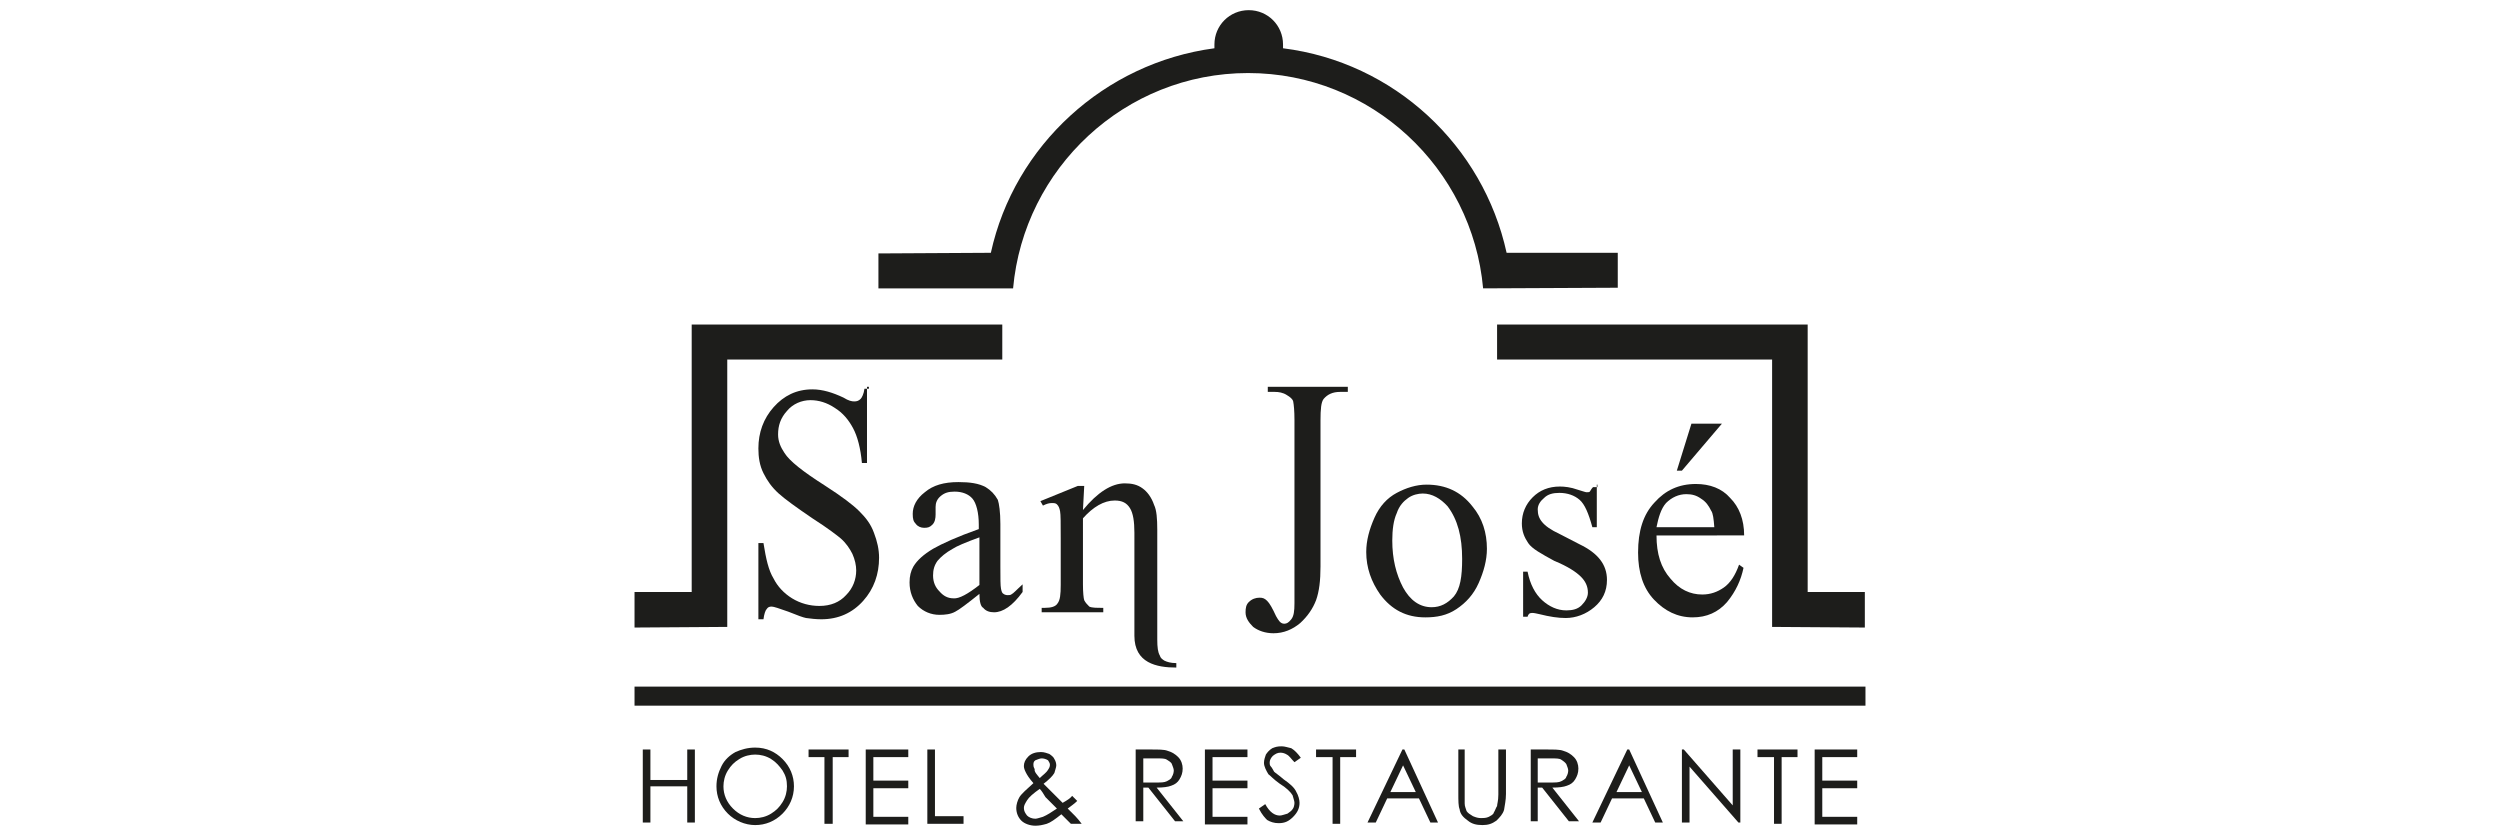
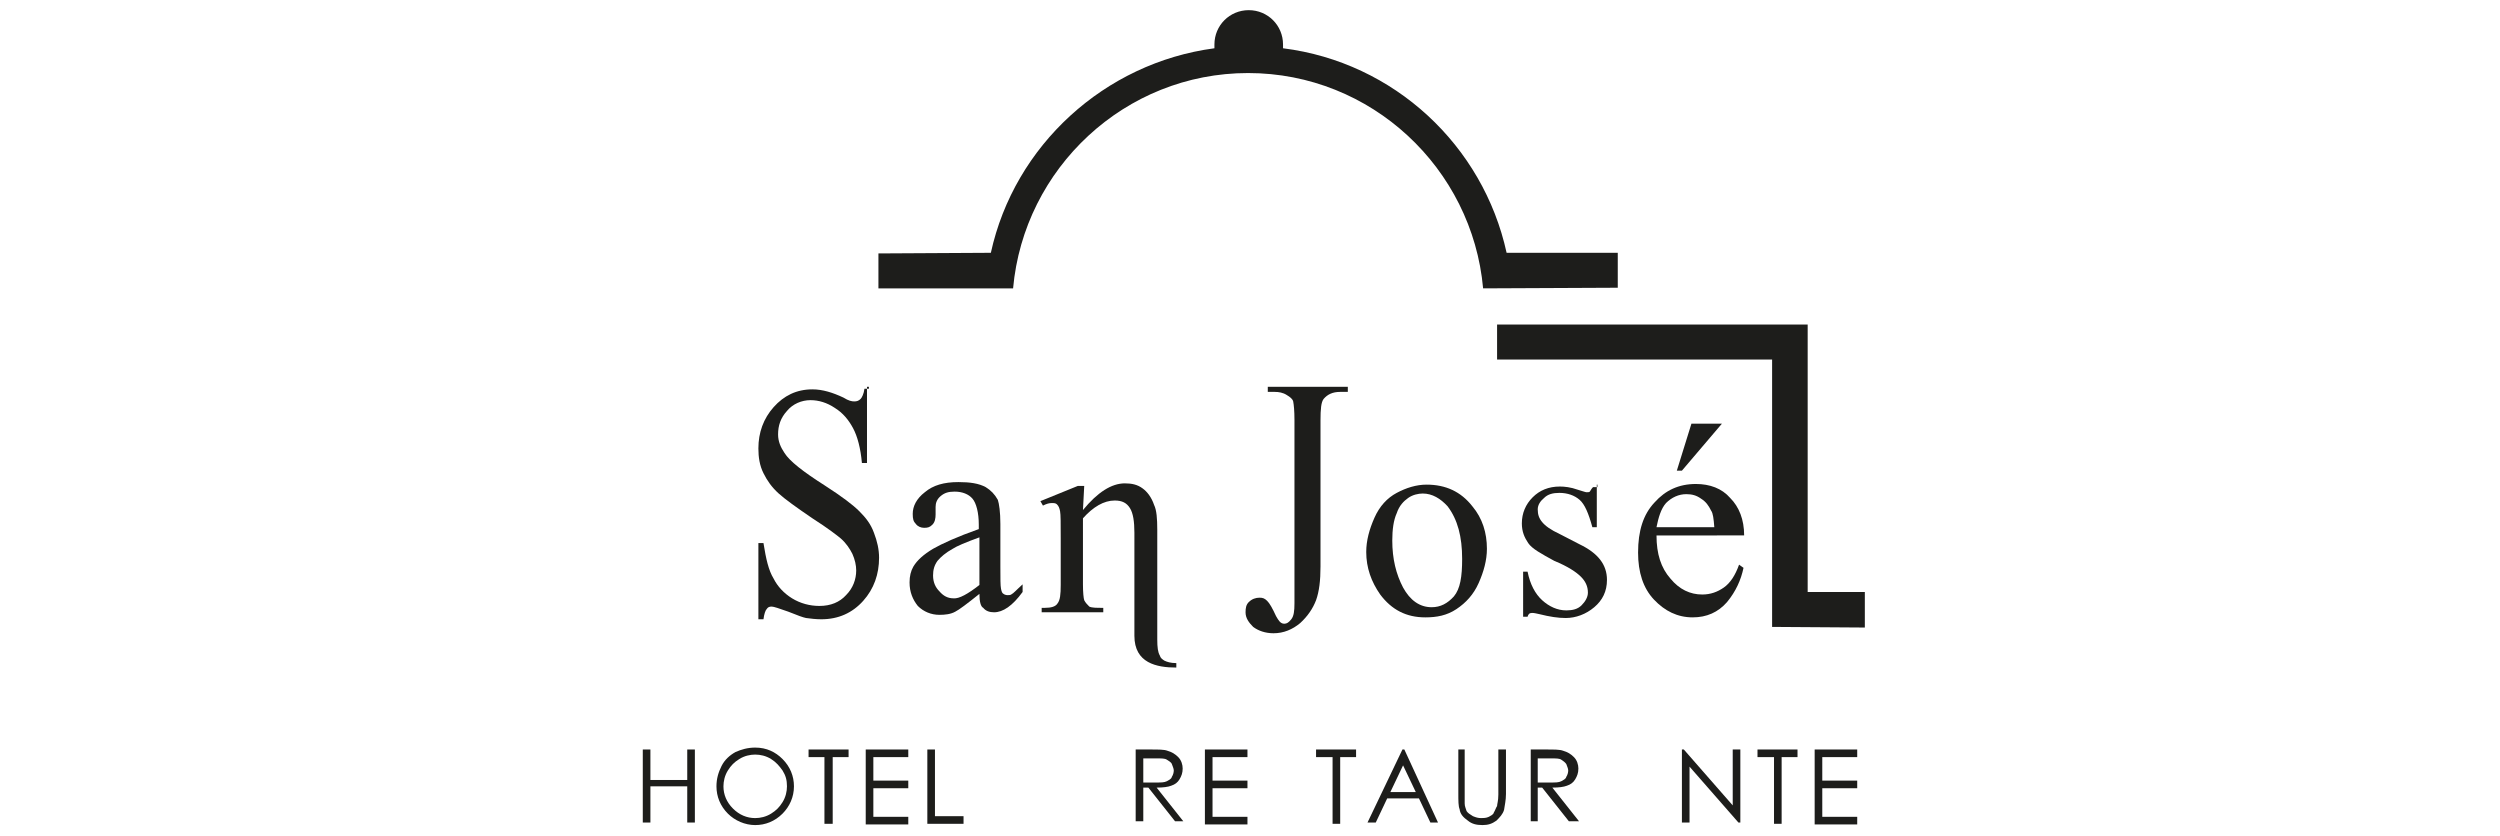
<svg xmlns="http://www.w3.org/2000/svg" version="1.1" id="Layer_1" x="0px" y="0px" viewBox="0 0 393.6 131.6" style="enable-background:new 0 0 393.6 131.6;" xml:space="preserve">
  <style type="text/css">
	.st0{fill:#1D1D1B;}
</style>
  <title>landstar_white</title>
  <g>
    <g>
-       <polygon class="st0" points="157.8,51.1 108.9,51.1 108.9,93.2 99.9,93.2 99.9,98.8 114.5,98.7 114.5,56.6 157.8,56.6   " />
      <polygon class="st0" points="235.7,51.1 284.6,51.1 284.6,93.2 293.6,93.2 293.6,98.8 279,98.7 279,56.6 235.7,56.6   " />
    </g>
    <path class="st0" d="M237.2,39.8c-3.7-16.9-17.7-30-35.2-32.2c0-0.2,0-0.4,0-0.6c0-3-2.4-5.4-5.4-5.4S191.2,4,191.2,7   c0,0.2,0,0.4,0,0.6c-17.3,2.3-31.5,15.3-35.2,32.2l-17.7,0.1v5.5h21.2c1.7-18.9,17.6-33.9,37-33.9s35.3,15,37,33.9l21.2-0.1v-5.5   H237.2z" />
-     <rect x="99.9" y="108.1" class="st0" width="193.8" height="3" />
    <g>
      <g>
        <path class="st0" d="M154.2,93.5c-2,1.6-3.2,2.5-3.8,2.8c-0.7,0.4-1.6,0.5-2.5,0.5c-1.3,0-2.5-0.5-3.4-1.4     c-0.8-1-1.3-2.2-1.3-3.7c0-1,0.2-1.8,0.6-2.5c0.6-1,1.6-1.9,3.1-2.8c1.4-0.8,3.8-1.9,7.2-3.1v-0.7c0-1.9-0.4-3.4-1-4.1     s-1.6-1.1-2.8-1.1c-1,0-1.6,0.2-2.2,0.7s-0.8,1.1-0.8,1.7V81c0,0.6-0.1,1.2-0.5,1.6s-0.7,0.5-1.3,0.5c-0.5,0-1-0.2-1.3-0.6     c-0.4-0.4-0.5-0.8-0.5-1.6c0-1.2,0.6-2.4,1.9-3.4c1.3-1.1,3-1.6,5.3-1.6c1.8,0,3.2,0.2,4.3,0.8c0.8,0.5,1.4,1.1,1.9,2     c0.2,0.6,0.4,1.9,0.4,3.8v6.7c0,1.9,0,3,0.1,3.5s0.2,0.7,0.4,0.8c0.1,0.1,0.4,0.2,0.6,0.2s0.5,0,0.6-0.1c0.4-0.2,0.8-0.7,1.8-1.6     v1.2c-1.6,2.2-3.1,3.2-4.5,3.2c-0.7,0-1.3-0.2-1.7-0.7C154.4,95.5,154.2,94.7,154.2,93.5z M154.2,92.1v-7.5     c-2.2,0.8-3.6,1.4-4.2,1.8c-1.1,0.6-1.9,1.3-2.4,1.9c-0.5,0.7-0.7,1.4-0.7,2.3c0,1.1,0.4,1.9,1,2.5c0.6,0.7,1.3,1.1,2.2,1.1     C151,94.3,152.4,93.5,154.2,92.1z" />
      </g>
      <path class="st0" d="M136.5,60.9v12h-0.8c-0.2-2.3-0.7-4.2-1.4-5.5s-1.6-2.4-2.9-3.2c-1.2-0.8-2.5-1.2-3.8-1.2    c-1.4,0-2.8,0.6-3.7,1.7c-1,1.1-1.4,2.3-1.4,3.7c0,1.1,0.4,2,1,2.9c0.8,1.3,3,3,6.3,5.1c2.8,1.8,4.5,3.1,5.5,4.1s1.8,2,2.3,3.4    c0.5,1.3,0.8,2.6,0.8,3.9c0,2.6-0.8,4.9-2.5,6.8s-3.9,2.9-6.6,2.9c-0.8,0-1.7-0.1-2.4-0.2c-0.5-0.1-1.3-0.4-2.8-1    c-1.4-0.5-2.3-0.8-2.6-0.8c-0.4,0-0.6,0.1-0.8,0.4c-0.2,0.2-0.4,0.8-0.5,1.6h-0.8v-12h0.8c0.4,2.5,0.8,4.3,1.6,5.6    c0.6,1.2,1.6,2.3,2.9,3.1c1.3,0.8,2.8,1.2,4.3,1.2c1.8,0,3.2-0.6,4.2-1.7c1.1-1.1,1.6-2.5,1.6-3.9c0-0.8-0.2-1.7-0.6-2.6    c-0.4-0.8-1-1.7-1.8-2.4c-0.6-0.5-2-1.6-4.5-3.2c-2.5-1.7-4.3-3-5.3-3.9c-1.1-1-1.8-2-2.4-3.2s-0.8-2.5-0.8-3.9    c0-2.5,0.8-4.7,2.4-6.5c1.6-1.8,3.6-2.8,6.1-2.8c1.6,0,3.2,0.5,4.9,1.3c0.8,0.5,1.3,0.6,1.7,0.6s0.7-0.1,1-0.4    c0.2-0.2,0.5-0.8,0.6-1.6h0.7v-0.3H136.5z" />
      <g>
        <g>
          <path class="st0" d="M199.6,61.7v-0.8h12.6v0.8H211c-1.2,0-2,0.4-2.6,1.1c-0.4,0.5-0.5,1.6-0.5,3.4v23c0,2.2-0.2,3.9-0.7,5.3      c-0.5,1.3-1.3,2.5-2.5,3.6c-1.2,1-2.6,1.6-4.2,1.6c-1.3,0-2.4-0.4-3.2-1c-0.7-0.7-1.2-1.4-1.2-2.3c0-0.7,0.1-1.2,0.5-1.6      c0.5-0.5,1.1-0.7,1.7-0.7c0.5,0,0.8,0.1,1.2,0.5s0.8,1.1,1.4,2.4c0.4,0.7,0.7,1.2,1.3,1.2c0.4,0,0.7-0.2,1.1-0.7      c0.4-0.5,0.5-1.3,0.5-2.5V66.1c0-1.4-0.1-2.4-0.2-2.9c-0.1-0.4-0.5-0.7-1-1c-0.6-0.4-1.3-0.5-1.9-0.5L199.6,61.7L199.6,61.7z" />
          <path class="st0" d="M224.6,76.3c3,0,5.4,1.1,7.2,3.4c1.6,1.9,2.3,4.2,2.3,6.7c0,1.8-0.5,3.6-1.3,5.4s-2,3.1-3.5,4.1      s-3.1,1.3-4.9,1.3c-3,0-5.3-1.2-7.1-3.6c-1.4-2-2.2-4.2-2.2-6.7c0-1.8,0.5-3.6,1.3-5.4s2-3.1,3.5-3.9      C221.4,76.8,223,76.3,224.6,76.3z M224,77.7c-0.7,0-1.6,0.2-2.3,0.7s-1.4,1.2-1.8,2.4c-0.5,1.1-0.7,2.6-0.7,4.3      c0,2.9,0.6,5.3,1.7,7.4c1.1,2,2.6,3.1,4.5,3.1c1.4,0,2.5-0.6,3.5-1.7c1-1.2,1.3-3.1,1.3-5.9c0-3.5-0.7-6.2-2.3-8.3      C226.8,78.5,225.5,77.7,224,77.7z" />
          <path class="st0" d="M251.4,76.3V83h-0.7c-0.6-2.2-1.2-3.6-2-4.3s-1.9-1.1-3.2-1.1c-1,0-1.8,0.2-2.4,0.8c-0.6,0.5-1,1.1-1,1.8      c0,0.8,0.2,1.4,0.7,2s1.3,1.2,2.8,1.9l3.1,1.6c2.9,1.4,4.3,3.2,4.3,5.6c0,1.8-0.7,3.2-2,4.3c-1.3,1.1-2.9,1.7-4.5,1.7      c-1.2,0-2.5-0.2-4.1-0.6c-0.5-0.1-0.8-0.2-1.2-0.2s-0.6,0.2-0.7,0.6h-0.7V90h0.7c0.4,2,1.2,3.5,2.3,4.5s2.4,1.6,3.8,1.6      c1,0,1.8-0.2,2.4-0.8s1-1.3,1-2c0-1-0.4-1.8-1.1-2.5c-0.7-0.7-2-1.6-4.2-2.5c-2-1.1-3.5-1.9-4.1-2.8s-1-1.8-1-3.1      c0-1.6,0.6-3,1.7-4.1c1.1-1.1,2.5-1.7,4.3-1.7c0.7,0,1.7,0.1,2.8,0.5c0.7,0.2,1.2,0.4,1.4,0.4s0.4,0,0.5-0.1s0.2-0.4,0.5-0.7      h0.7v-0.4H251.4z" />
          <path class="st0" d="M260.8,84.3c0,2.9,0.7,5.1,2.2,6.8c1.4,1.7,3.1,2.5,5,2.5c1.3,0,2.4-0.4,3.4-1.1s1.8-1.9,2.4-3.6l0.7,0.5      c-0.4,1.9-1.2,3.7-2.6,5.4c-1.4,1.6-3.2,2.4-5.4,2.4c-2.4,0-4.4-1-6.1-2.8s-2.5-4.3-2.5-7.4c0-3.4,0.8-6,2.6-7.9      c1.7-1.9,3.8-2.9,6.5-2.9c2.2,0,4.1,0.7,5.4,2.2c1.4,1.4,2.2,3.4,2.2,5.9H260.8z M260.8,83h9.1c-0.1-1.3-0.2-2.2-0.5-2.6      c-0.4-0.8-0.8-1.4-1.6-1.9c-0.7-0.5-1.4-0.7-2.3-0.7c-1.2,0-2.3,0.5-3.2,1.4C261.5,80.1,261.1,81.5,260.8,83z M271.1,66.7      l-6.3,7.4H264l2.3-7.4H271.1z" />
        </g>
        <path class="st0" d="M170.5,80.3c2.3-2.8,4.5-4.2,6.6-4.2c1.1,0,2,0.2,2.8,0.8c0.7,0.5,1.4,1.4,1.8,2.6c0.4,0.8,0.5,2.2,0.5,3.9     v17.3c0,1.2,0.1,2,0.4,2.5c0.1,0.4,0.4,0.6,0.7,0.8c0.4,0.2,1,0.4,1.9,0.4c0,0,0,0.2,0,0.7c-3.1,0-6.6-0.7-6.6-5V83.9     c0-1.8-0.2-3.1-0.7-3.9s-1.2-1.2-2.4-1.2c-1.7,0-3.4,1-5,2.8V92c0,1.3,0.1,2.2,0.2,2.5c0.2,0.4,0.5,0.7,0.8,1     c0.4,0.2,1.1,0.2,2.2,0.2v0.7H164v-0.7h0.5c1,0,1.7-0.2,2-0.7c0.4-0.5,0.5-1.4,0.5-2.9v-7.3c0-2.4,0-3.8-0.1-4.3     s-0.2-0.8-0.5-1.1c-0.2-0.2-0.5-0.2-0.8-0.2c-0.4,0-0.8,0.1-1.4,0.4l-0.4-0.7l5.9-2.4h1L170.5,80.3L170.5,80.3z" />
      </g>
    </g>
  </g>
  <g>
    <path class="st0" d="M101.2,118h1.2v4.8h5.8V118h1.2v11.5h-1.2v-5.7h-5.8v5.7h-1.2V118z" />
    <path class="st0" d="M118.9,117.7c1.8,0,3.2,0.7,4.3,1.8c1.2,1.2,1.8,2.7,1.8,4.3c0,1.7-0.7,3.2-1.8,4.3c-1.2,1.2-2.7,1.8-4.3,1.8   s-3.2-0.7-4.3-1.8c-1.2-1.2-1.8-2.7-1.8-4.3c0-1.2,0.3-2.2,0.8-3.2s1.3-1.7,2.2-2.2C116.7,118,117.7,117.7,118.9,117.7z    M118.9,118.8c-0.8,0-1.7,0.2-2.5,0.7s-1.3,1-1.8,1.8s-0.7,1.7-0.7,2.5c0,1.3,0.5,2.5,1.5,3.5s2.2,1.5,3.5,1.5   c0.8,0,1.7-0.2,2.5-0.7s1.3-1,1.8-1.8s0.7-1.7,0.7-2.5c0-1-0.2-1.7-0.7-2.5c-0.5-0.7-1-1.3-1.8-1.8S119.7,118.8,118.9,118.8z" />
    <path class="st0" d="M127.3,119.2V118h6.3v1.2h-2.5v10.5h-1.3v-10.5H127.3z" />
    <path class="st0" d="M136.3,118h6.7v1.2h-5.5v3.7h5.5v1.2h-5.5v4.5h5.5v1.2h-6.7V118z" />
    <path class="st0" d="M146,118h1.2v10.5h4.5v1.2H146V118L146,118z" />
-     <path class="st0" d="M168.8,125.3l0.8,0.8c-0.5,0.5-1,0.8-1.5,1.2c0.3,0.3,0.7,0.7,1.2,1.2c0.3,0.3,0.7,0.8,1,1.2h-1.7l-1.5-1.5   c-1,0.8-1.7,1.3-2.3,1.5c-0.7,0.2-1.2,0.3-1.8,0.3c-0.8,0-1.7-0.3-2.2-0.8s-0.8-1.2-0.8-2c0-0.5,0.2-1.2,0.5-1.7s1.2-1.3,2.2-2.2   c-0.7-0.8-1-1.3-1.2-1.7s-0.3-0.7-0.3-1c0-0.5,0.2-1,0.7-1.5s1.2-0.7,2-0.7c0.5,0,1,0.2,1.3,0.3c0.3,0.2,0.7,0.5,0.8,0.8   c0.2,0.3,0.3,0.7,0.3,1s-0.2,0.8-0.3,1.2c-0.3,0.5-0.8,1-1.7,1.7l1.8,1.8l1.2,1.2C168,126,168.5,125.7,168.8,125.3z M163.7,124.2   c-1,0.7-1.7,1.3-2,1.8s-0.5,0.8-0.5,1.2c0,0.5,0.2,0.8,0.5,1.2c0.3,0.3,0.8,0.5,1.3,0.5c0.3,0,0.8-0.2,1.2-0.3   c0.7-0.3,1.3-0.7,2.2-1.3l-1.8-1.8C164.3,125,164,124.5,163.7,124.2z M163.7,122.5c0.5-0.5,1-0.8,1.3-1.3c0.2-0.3,0.3-0.5,0.3-0.8   s-0.2-0.5-0.3-0.7c-0.3-0.2-0.7-0.3-1-0.3s-0.7,0.2-1,0.3c-0.3,0.2-0.3,0.5-0.3,0.7s0,0.3,0.2,0.7   C162.8,121.5,163.3,122,163.7,122.5z" />
    <path class="st0" d="M178.8,118h2.3c1.3,0,2.2,0,2.7,0.2c0.7,0.2,1.2,0.5,1.7,1s0.7,1.2,0.7,1.8c0,0.7-0.2,1.2-0.5,1.7   s-0.7,0.8-1.3,1c-0.5,0.2-1.3,0.3-2.3,0.3l4.2,5.3H185l-4.2-5.3H180v5.3h-1.2V118z M180,119.2v4h2c0.8,0,1.3,0,1.7-0.2   c0.3-0.2,0.7-0.3,0.8-0.7c0.2-0.3,0.3-0.7,0.3-1s-0.2-0.7-0.3-1s-0.5-0.5-0.8-0.7s-0.8-0.2-1.7-0.2h-2V119.2z" />
    <path class="st0" d="M189.7,118h6.7v1.2h-5.5v3.7h5.5v1.2h-5.5v4.5h5.5v1.2h-6.7V118z" />
-     <path class="st0" d="M198.2,127.3l1-0.7c0.7,1.3,1.5,1.8,2.3,1.8c0.3,0,0.8-0.2,1.2-0.3c0.3-0.2,0.7-0.5,0.8-0.7   c0.2-0.2,0.3-0.7,0.3-1s-0.2-0.8-0.3-1.2c-0.3-0.5-1-1.2-2-1.8c-1-0.7-1.5-1.3-1.8-1.5c-0.3-0.5-0.7-1.2-0.7-1.8   c0-0.5,0.2-1,0.3-1.3c0.2-0.3,0.5-0.7,1-1c0.5-0.2,0.8-0.3,1.5-0.3c0.5,0,1,0.2,1.5,0.3c0.5,0.3,1,0.8,1.5,1.5l-1,0.7   c-0.5-0.5-0.8-1-1.2-1.2c-0.3-0.2-0.7-0.3-1-0.3c-0.5,0-0.8,0.2-1.2,0.5c-0.3,0.3-0.5,0.7-0.5,1s0,0.5,0.2,0.7s0.3,0.5,0.5,0.8   c0.2,0.2,0.7,0.5,1.5,1.2c1,0.7,1.7,1.3,2,2c0.3,0.5,0.5,1.2,0.5,1.7c0,0.8-0.3,1.5-1,2.2s-1.3,1-2.3,1c-0.7,0-1.3-0.2-1.8-0.5   C199.2,128.8,198.7,128.3,198.2,127.3z" />
    <path class="st0" d="M207.2,119.2V118h6.3v1.2H211v10.5h-1.2v-10.5H207.2z" />
    <path class="st0" d="M221.1,118l5.3,11.5h-1.2l-1.8-3.8h-5l-1.8,3.8h-1.3l5.5-11.5H221.1z M220.9,120.5l-2,4.2h4L220.9,120.5z" />
    <path class="st0" d="M229.4,118h1.2v7c0,0.8,0,1.3,0,1.5c0,0.5,0.2,0.8,0.3,1.2c0.2,0.3,0.5,0.5,1,0.8c0.5,0.2,0.8,0.3,1.3,0.3   c0.3,0,0.8,0,1.2-0.2c0.3-0.2,0.7-0.3,0.8-0.7c0.2-0.3,0.3-0.7,0.5-1c0-0.3,0.2-0.8,0.2-1.8V118h1.2v7c0,1-0.2,1.8-0.3,2.5   c-0.2,0.7-0.7,1.2-1.2,1.7c-0.7,0.5-1.3,0.7-2.2,0.7c-1,0-1.7-0.2-2.3-0.7c-0.7-0.5-1.2-1-1.3-1.8c-0.2-0.5-0.2-1.3-0.2-2.5V118   H229.4z" />
    <path class="st0" d="M241.1,118h2.3c1.3,0,2.2,0,2.7,0.2c0.7,0.2,1.2,0.5,1.7,1s0.7,1.2,0.7,1.8c0,0.7-0.2,1.2-0.5,1.7   s-0.7,0.8-1.3,1c-0.5,0.2-1.3,0.3-2.3,0.3l4.2,5.3H247l-4.2-5.3h-0.7v5.3H241V118H241.1z M242.1,119.2v4h2c0.8,0,1.3,0,1.7-0.2   c0.3-0.2,0.7-0.3,0.8-0.7c0.2-0.3,0.3-0.7,0.3-1s-0.2-0.7-0.3-1c-0.2-0.3-0.5-0.5-0.8-0.7s-0.8-0.2-1.7-0.2h-2V119.2z" />
-     <path class="st0" d="M256.5,118l5.3,11.5h-1.2l-1.8-3.8h-5l-1.8,3.8h-1.3l5.5-11.5H256.5z M256.5,120.5l-2,4.2h4L256.5,120.5z" />
    <path class="st0" d="M264.8,129.5V118h0.3l7.7,8.8V118h1.2v11.5h-0.3l-7.7-8.8v8.8H264.8z" />
    <path class="st0" d="M276.7,119.2V118h6.3v1.2h-2.5v10.5h-1.2v-10.5H276.7z" />
    <path class="st0" d="M285.7,118h6.7v1.2h-5.5v3.7h5.5v1.2h-5.5v4.5h5.5v1.2h-6.7V118z" />
  </g>
</svg>